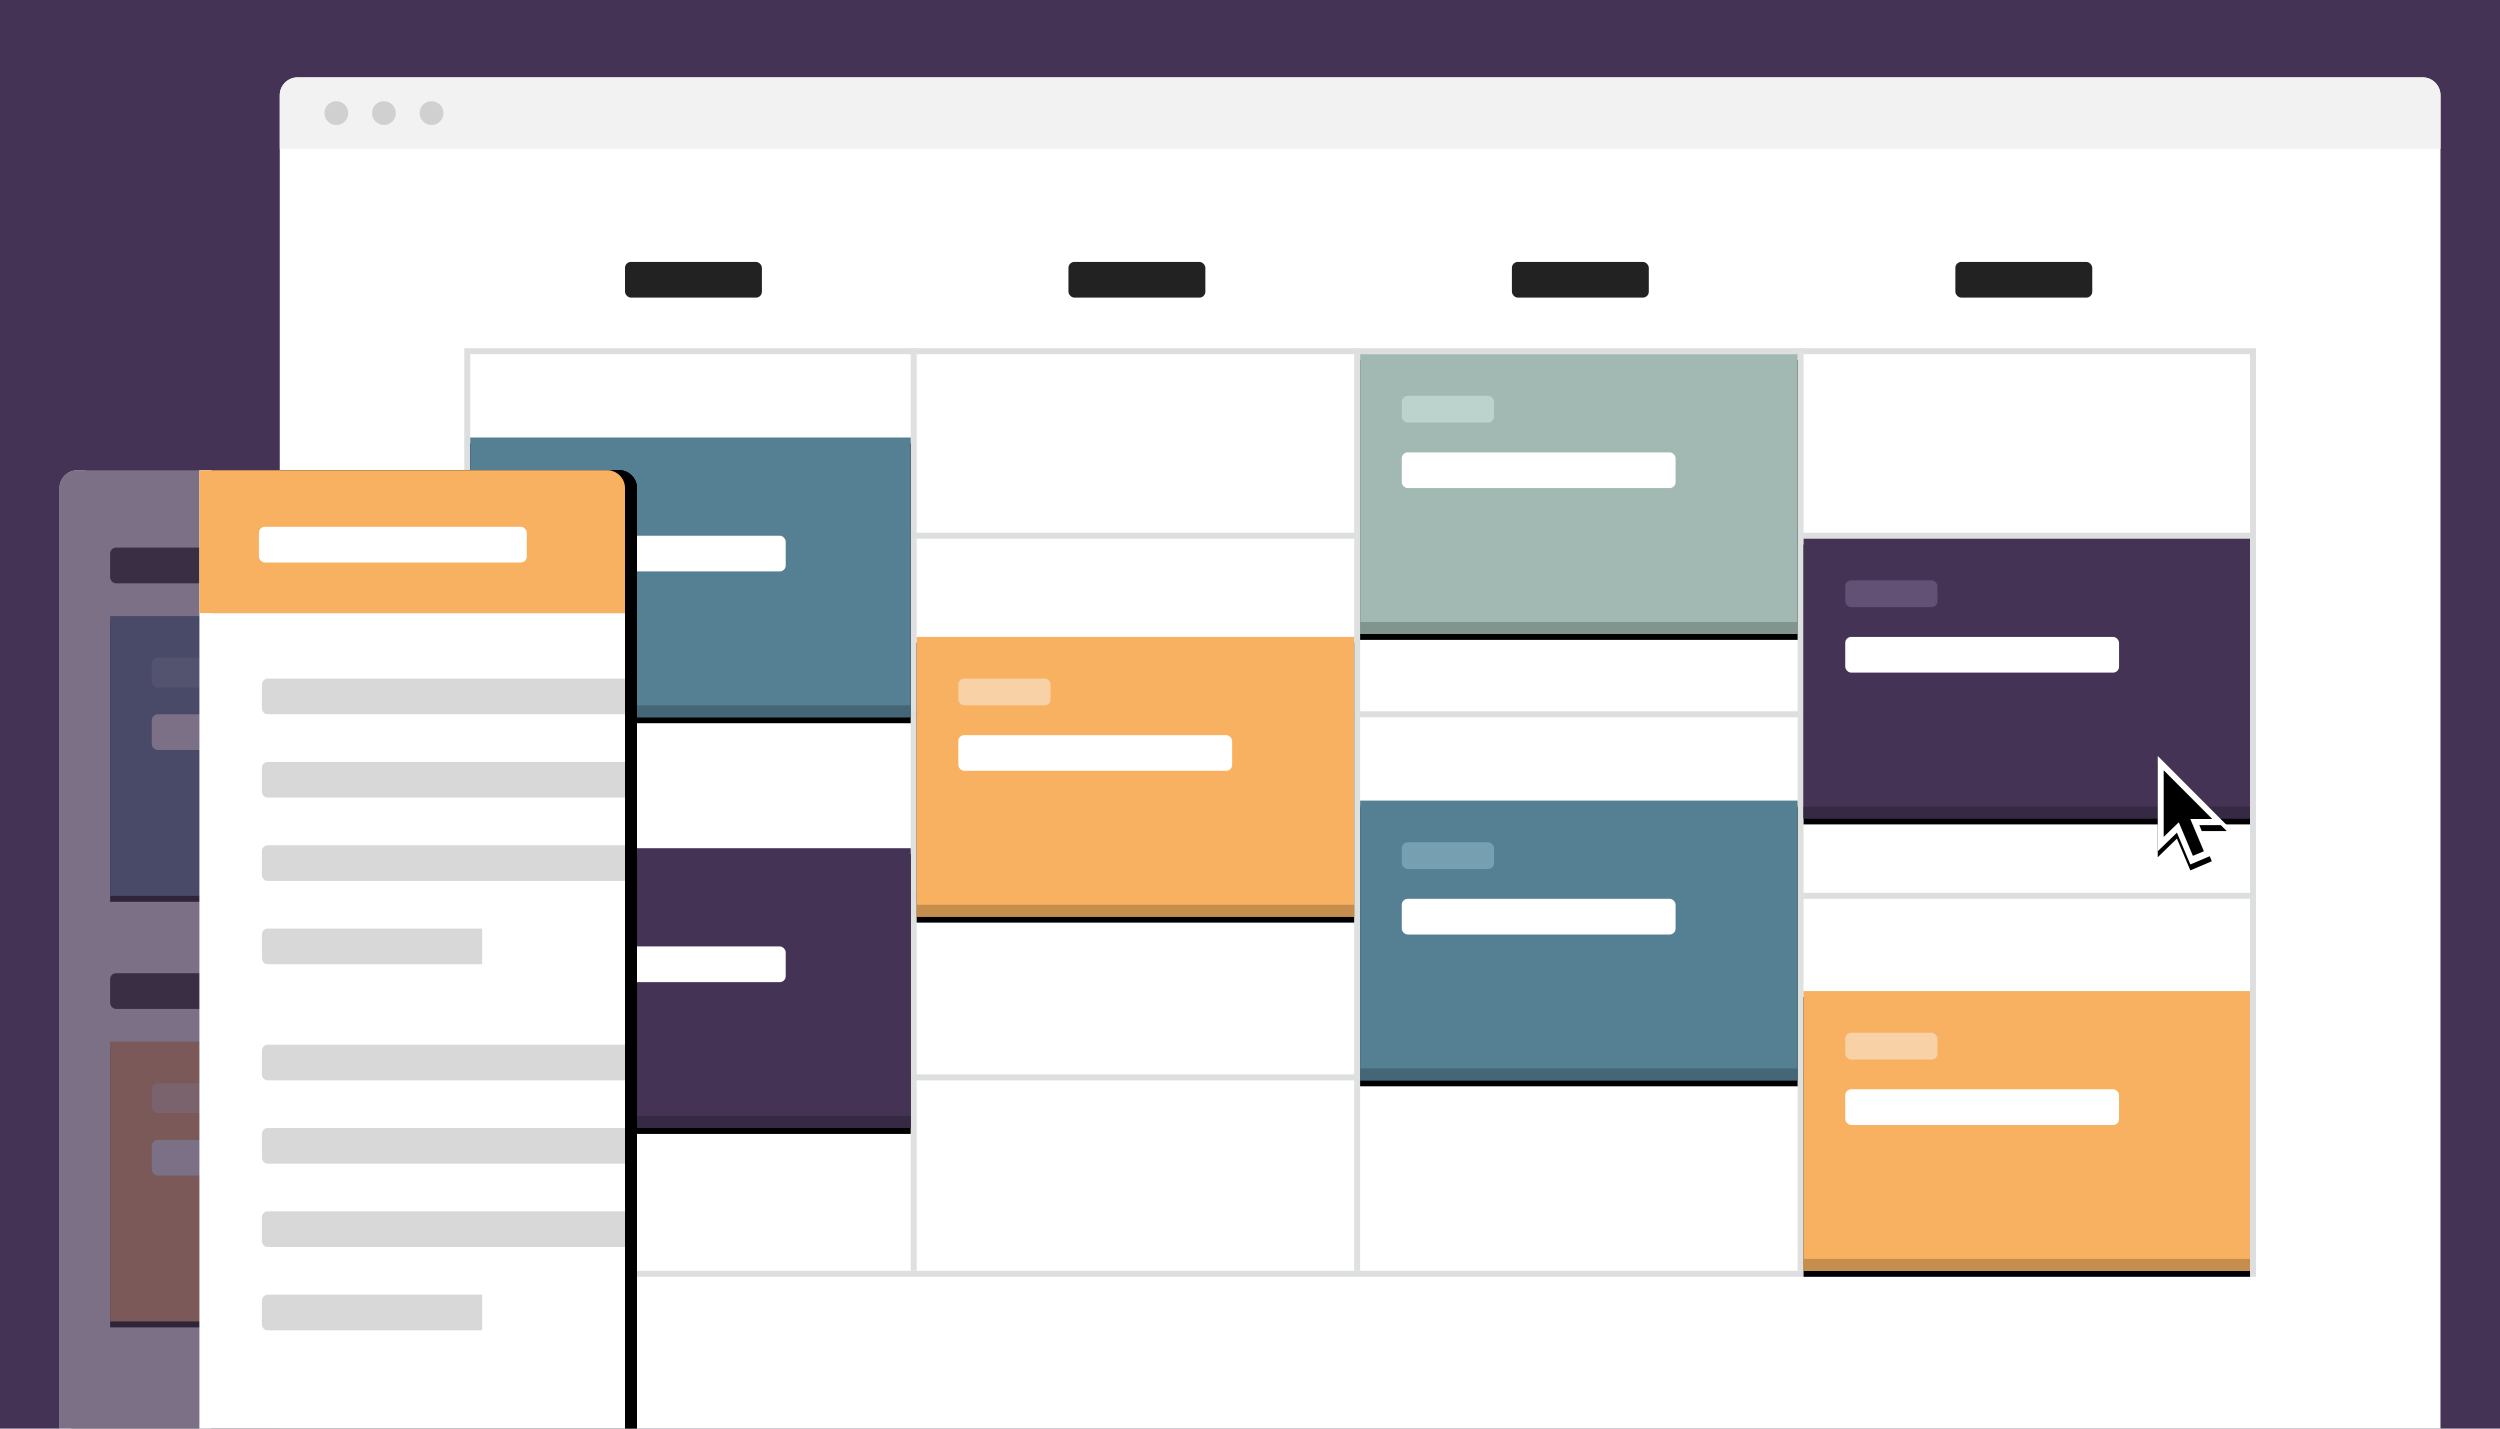
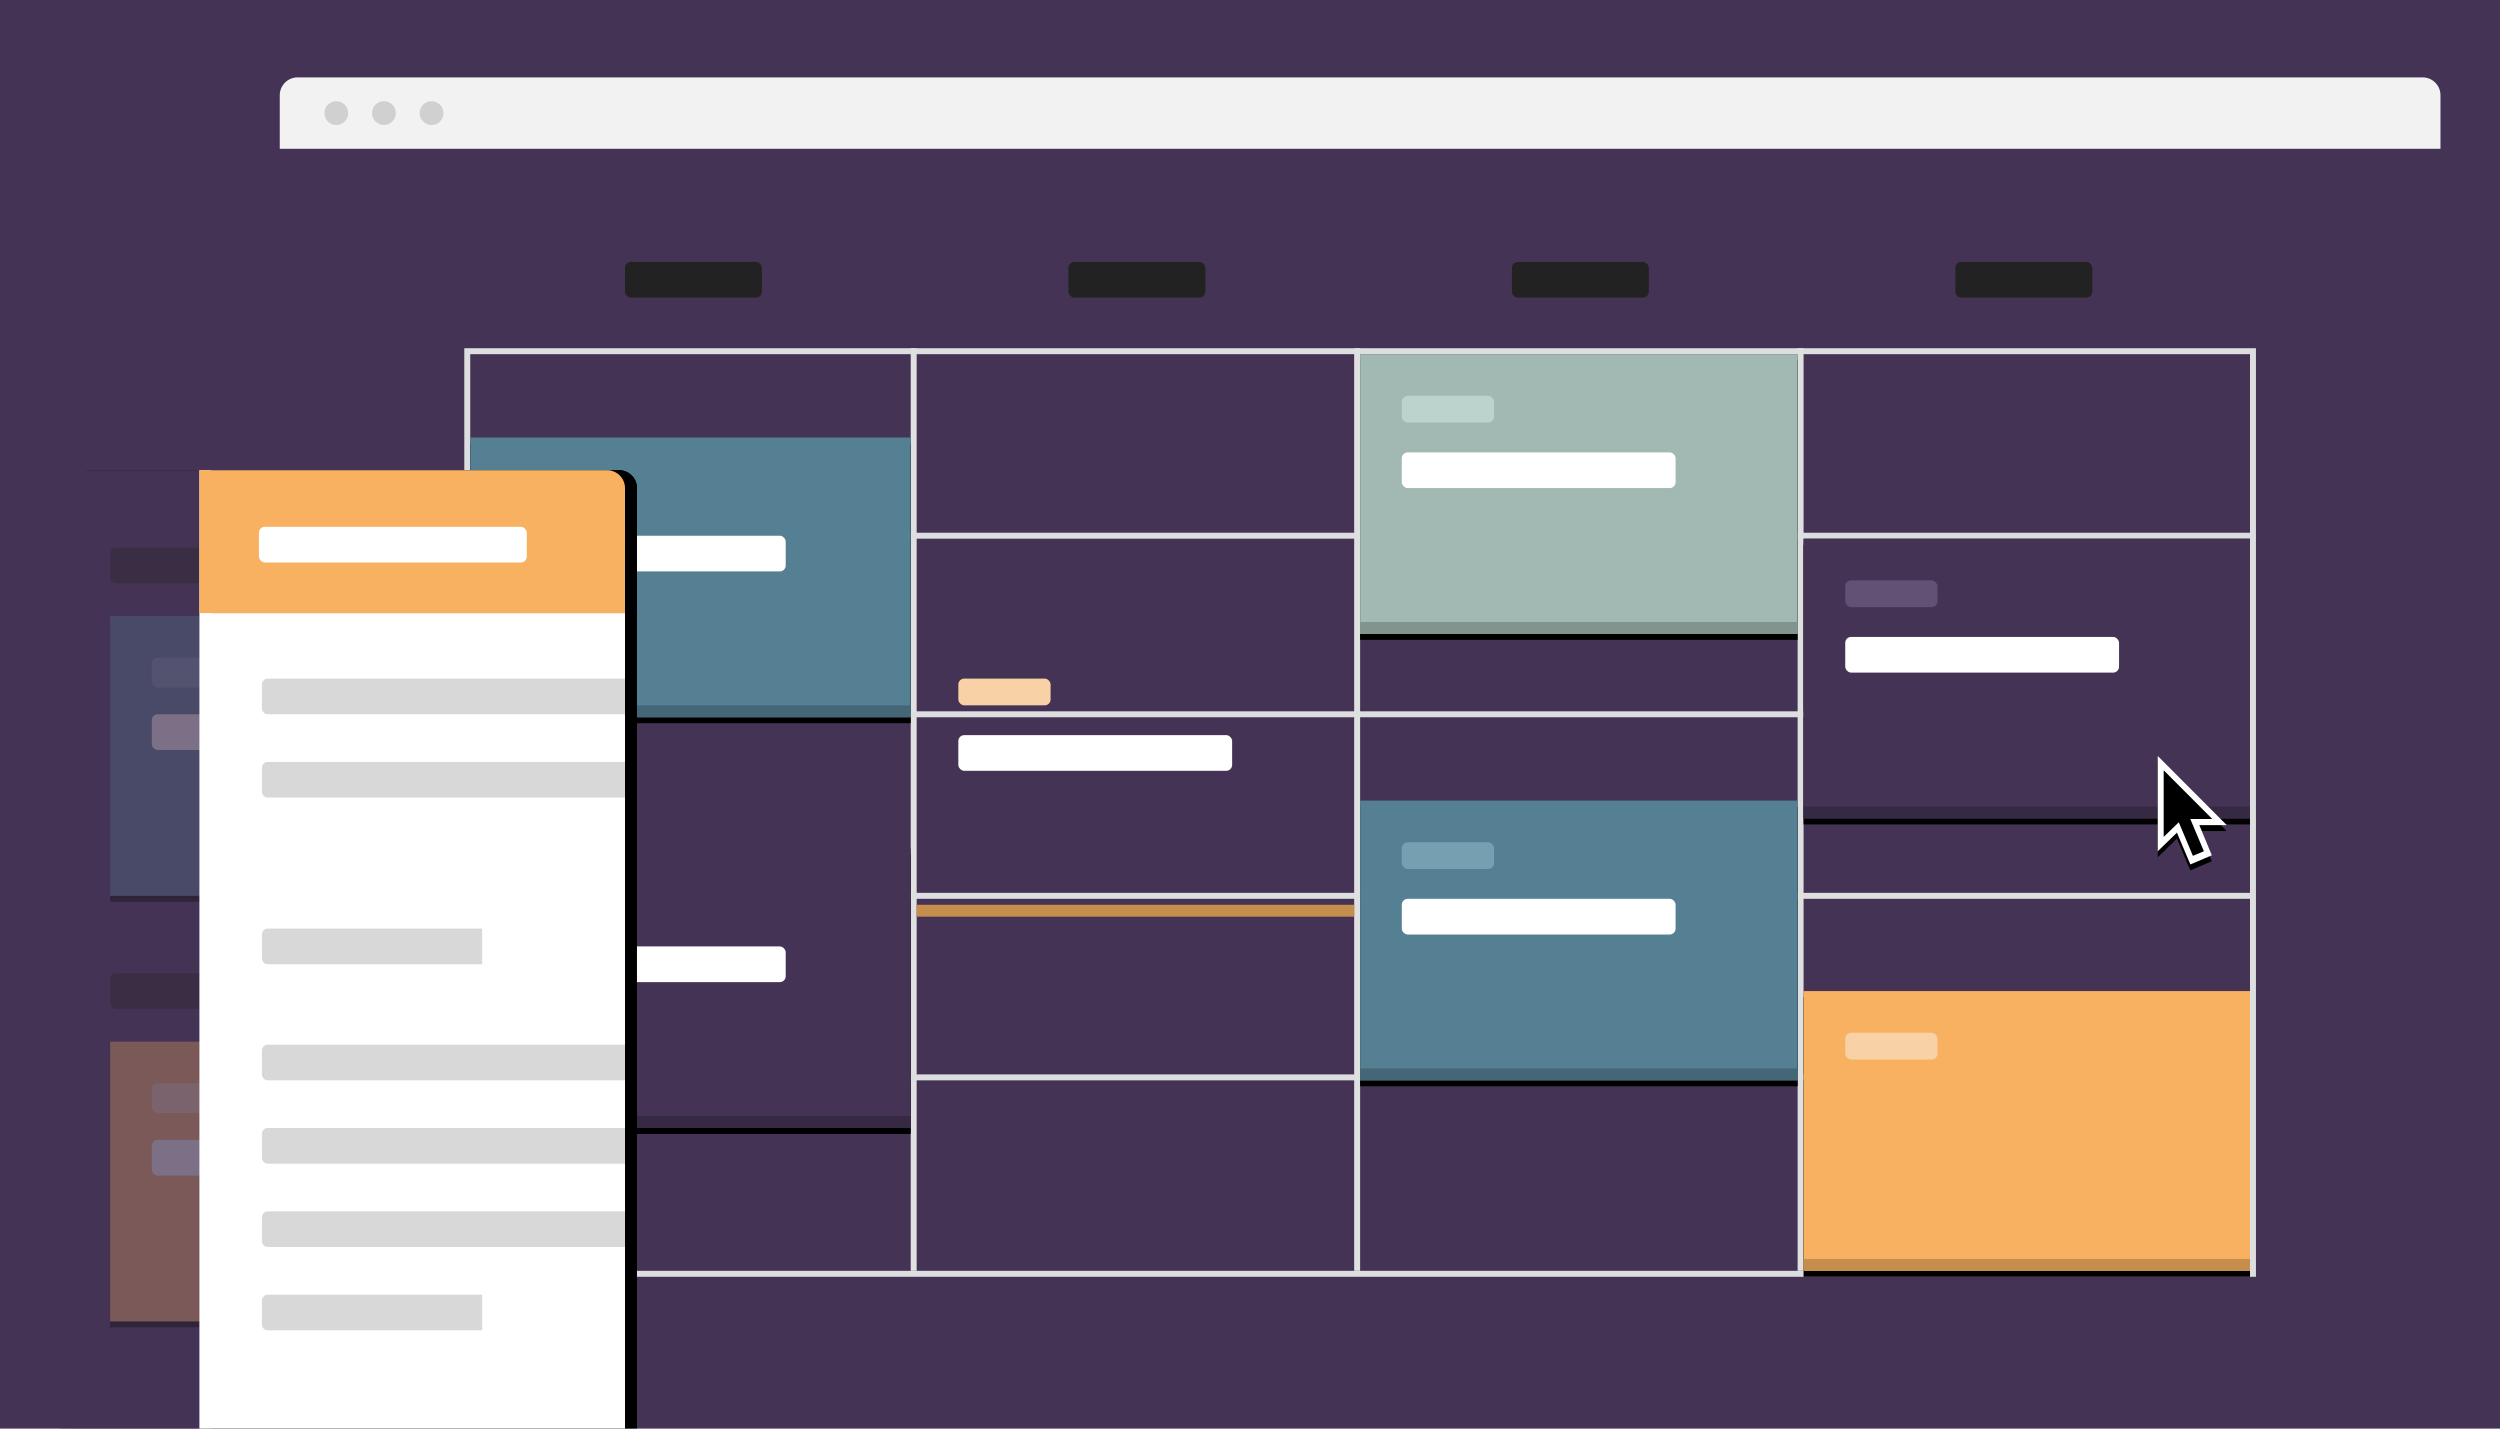
<svg xmlns="http://www.w3.org/2000/svg" xmlns:xlink="http://www.w3.org/1999/xlink" width="840px" height="480px" viewBox="0 0 840 480" version="1.1">
  <title>schedule-template-featured</title>
  <desc>Created with Sketch.</desc>
  <defs>
-     <rect id="path-1" x="0" y="0" width="147" height="94" />
    <filter x="-21.1%" y="-30.9%" width="142.2%" height="166.0%" filterUnits="objectBoundingBox" id="filter-2">
      <feOffset dx="0" dy="2" in="SourceAlpha" result="shadowOffsetOuter1" />
      <feGaussianBlur stdDeviation="10" in="shadowOffsetOuter1" result="shadowBlurOuter1" />
      <feColorMatrix values="0 0 0 0 0.973   0 0 0 0 0.694   0 0 0 0 0.376  0 0 0 0.301 0" type="matrix" in="shadowBlurOuter1" />
    </filter>
    <rect id="path-3" x="0" y="0" width="148" height="94" />
    <filter x="-20.9%" y="-30.9%" width="141.9%" height="166.0%" filterUnits="objectBoundingBox" id="filter-4">
      <feOffset dx="0" dy="2" in="SourceAlpha" result="shadowOffsetOuter1" />
      <feGaussianBlur stdDeviation="10" in="shadowOffsetOuter1" result="shadowBlurOuter1" />
      <feColorMatrix values="0 0 0 0 0.267   0 0 0 0 0.2   0 0 0 0 0.329  0 0 0 0.29 0" type="matrix" in="shadowBlurOuter1" />
    </filter>
    <rect id="path-5" x="0" y="0" width="148" height="94" />
    <filter x="-20.9%" y="-30.9%" width="141.9%" height="166.0%" filterUnits="objectBoundingBox" id="filter-6">
      <feOffset dx="0" dy="2" in="SourceAlpha" result="shadowOffsetOuter1" />
      <feGaussianBlur stdDeviation="10" in="shadowOffsetOuter1" result="shadowBlurOuter1" />
      <feColorMatrix values="0 0 0 0 0.333   0 0 0 0 0.498   0 0 0 0 0.576  0 0 0 0.362 0" type="matrix" in="shadowBlurOuter1" />
    </filter>
    <rect id="path-7" x="0" y="0" width="147" height="94" />
    <filter x="-21.1%" y="-30.9%" width="142.2%" height="166.0%" filterUnits="objectBoundingBox" id="filter-8">
      <feOffset dx="0" dy="2" in="SourceAlpha" result="shadowOffsetOuter1" />
      <feGaussianBlur stdDeviation="10" in="shadowOffsetOuter1" result="shadowBlurOuter1" />
      <feColorMatrix values="0 0 0 0 0.631   0 0 0 0 0.725   0 0 0 0 0.698  0 0 0 0.467 0" type="matrix" in="shadowBlurOuter1" />
    </filter>
    <rect id="path-9" x="0" y="0" width="147" height="94" />
    <filter x="-21.1%" y="-30.9%" width="142.2%" height="166.0%" filterUnits="objectBoundingBox" id="filter-10">
      <feOffset dx="0" dy="2" in="SourceAlpha" result="shadowOffsetOuter1" />
      <feGaussianBlur stdDeviation="10" in="shadowOffsetOuter1" result="shadowBlurOuter1" />
      <feColorMatrix values="0 0 0 0 0.333   0 0 0 0 0.498   0 0 0 0 0.576  0 0 0 0.362 0" type="matrix" in="shadowBlurOuter1" />
    </filter>
    <rect id="path-11" x="0" y="0" width="150" height="94" />
    <filter x="-20.7%" y="-30.9%" width="141.3%" height="166.0%" filterUnits="objectBoundingBox" id="filter-12">
      <feOffset dx="0" dy="2" in="SourceAlpha" result="shadowOffsetOuter1" />
      <feGaussianBlur stdDeviation="10" in="shadowOffsetOuter1" result="shadowBlurOuter1" />
      <feColorMatrix values="0 0 0 0 0.973   0 0 0 0 0.694   0 0 0 0 0.376  0 0 0 0.301 0" type="matrix" in="shadowBlurOuter1" />
    </filter>
    <rect id="path-13" x="0" y="0" width="150" height="94" />
    <filter x="-20.7%" y="-30.9%" width="141.3%" height="166.0%" filterUnits="objectBoundingBox" id="filter-14">
      <feOffset dx="0" dy="2" in="SourceAlpha" result="shadowOffsetOuter1" />
      <feGaussianBlur stdDeviation="10" in="shadowOffsetOuter1" result="shadowBlurOuter1" />
      <feColorMatrix values="0 0 0 0 0.267   0 0 0 0 0.2   0 0 0 0 0.329  0 0 0 0.29 0" type="matrix" in="shadowBlurOuter1" />
    </filter>
-     <path d="M190,322 L0,322 L0,6 C0,2.687 2.687,0 6,0 L184,0 C187.313,0 190,2.687 190,6 L190,322 Z" id="path-15" />
    <filter x="-14.7%" y="-9.9%" width="133.7%" height="119.9%" filterUnits="objectBoundingBox" id="filter-16">
      <feOffset dx="4" dy="0" in="SourceAlpha" result="shadowOffsetOuter1" />
      <feGaussianBlur stdDeviation="10" in="shadowOffsetOuter1" result="shadowBlurOuter1" />
      <feColorMatrix values="0 0 0 0 0   0 0 0 0 0   0 0 0 0 0  0 0 0 0.145 0" type="matrix" in="shadowBlurOuter1" />
    </filter>
    <rect id="path-17" x="17" y="49" width="104" height="94" />
    <filter x="-29.8%" y="-30.9%" width="159.6%" height="166.0%" filterUnits="objectBoundingBox" id="filter-18">
      <feOffset dx="0" dy="2" in="SourceAlpha" result="shadowOffsetOuter1" />
      <feGaussianBlur stdDeviation="10" in="shadowOffsetOuter1" result="shadowBlurOuter1" />
      <feColorMatrix values="0 0 0 0 0.333   0 0 0 0 0.498   0 0 0 0 0.576  0 0 0 0.362 0" type="matrix" in="shadowBlurOuter1" />
    </filter>
    <rect id="path-19" x="17" y="192" width="104" height="94" />
    <filter x="-29.8%" y="-30.9%" width="159.6%" height="166.0%" filterUnits="objectBoundingBox" id="filter-20">
      <feOffset dx="0" dy="2" in="SourceAlpha" result="shadowOffsetOuter1" />
      <feGaussianBlur stdDeviation="10" in="shadowOffsetOuter1" result="shadowBlurOuter1" />
      <feColorMatrix values="0 0 0 0 0.973   0 0 0 0 0.694   0 0 0 0 0.376  0 0 0 0.301 0" type="matrix" in="shadowBlurOuter1" />
    </filter>
    <path d="M190,322 L0,322 L0,6 C0,2.687 2.687,0 6,0 L184,0 C187.313,0 190,2.687 190,6 L190,322 Z" id="path-21" />
    <filter x="-14.7%" y="-9.9%" width="133.7%" height="119.9%" filterUnits="objectBoundingBox" id="filter-22">
      <feOffset dx="4" dy="0" in="SourceAlpha" result="shadowOffsetOuter1" />
      <feGaussianBlur stdDeviation="10" in="shadowOffsetOuter1" result="shadowBlurOuter1" />
      <feColorMatrix values="0 0 0 0 0   0 0 0 0 0   0 0 0 0 0  0 0 0 0.145 0" type="matrix" in="shadowBlurOuter1" />
    </filter>
    <path d="M47,322 L47,0 L184,0 C187.313,0 190,2.687 190,6 L190,322 L47,322 Z" id="path-23" />
    <filter x="-19.6%" y="-9.9%" width="144.8%" height="119.9%" filterUnits="objectBoundingBox" id="filter-24">
      <feOffset dx="4" dy="0" in="SourceAlpha" result="shadowOffsetOuter1" />
      <feGaussianBlur stdDeviation="10" in="shadowOffsetOuter1" result="shadowBlurOuter1" />
      <feColorMatrix values="0 0 0 0 0   0 0 0 0 0   0 0 0 0 0  0 0 0 0.145 0" type="matrix" in="shadowBlurOuter1" />
    </filter>
-     <path d="M47,48 L47,0 L184,0 C187.313,0 190,2.687 190,6 L190,48 L47,48 Z" id="path-25" />
+     <path d="M47,48 L47,0 L184,0 C187.313,0 190,2.687 190,6 L190,48 Z" id="path-25" />
    <filter x="-19.6%" y="-66.7%" width="144.8%" height="233.3%" filterUnits="objectBoundingBox" id="filter-26">
      <feOffset dx="4" dy="0" in="SourceAlpha" result="shadowOffsetOuter1" />
      <feGaussianBlur stdDeviation="10" in="shadowOffsetOuter1" result="shadowBlurOuter1" />
      <feColorMatrix values="0 0 0 0 0   0 0 0 0 0   0 0 0 0 0  0 0 0 0.145 0" type="matrix" in="shadowBlurOuter1" />
    </filter>
    <polygon id="path-27" points="13.968 23.238 18.168 33.378 18.17 33.38 10.958 36.448 6.449 25.767 0 32.03 0 0 23.182 23.238" />
    <filter x="-133.7%" y="-79.6%" width="367.4%" height="270.1%" filterUnits="objectBoundingBox" id="filter-28">
      <feOffset dx="0" dy="2" in="SourceAlpha" result="shadowOffsetOuter1" />
      <feGaussianBlur stdDeviation="10" in="shadowOffsetOuter1" result="shadowBlurOuter1" />
      <feColorMatrix values="0 0 0 0 0   0 0 0 0 0   0 0 0 0 0  0 0 0 0.202 0" type="matrix" in="shadowBlurOuter1" />
    </filter>
  </defs>
  <g id="schedule-template-featured" stroke="none" stroke-width="1" fill="none" fill-rule="evenodd">
    <polygon id="bg" fill="#443354" points="0 480 840 480 840 0 0 0" />
    <g id="desktop" transform="translate(94, 26)">
-       <path d="M726,454 L0,454 L0,6 C0,2.687 2.687,0 6,0 L720,0 C723.313,0 726,2.687 726,6 L726,454 Z" id="container_bg" fill="#FFFFFF" />
      <g id="dots">
        <path d="M6,0 L720,0 C723.314,-6.08718376e-16 726,2.686 726,6 L726,24 L0,24 L0,6 C-4.05812251e-16,2.686 2.686,6.08718376e-16 6,0 Z" id="Rectangle" fill="#F2F2F2" />
        <path d="M23,12 C23,14.209 21.209,16 19,16 C16.791,16 15,14.209 15,12 C15,9.791 16.791,8 19,8 C21.209,8 23,9.791 23,12" id="Fill-6" fill="#D0D0D0" />
        <path d="M39,12 C39,14.209 37.209,16 35,16 C32.791,16 31,14.209 31,12 C31,9.791 32.791,8 35,8 C37.209,8 39,9.791 39,12" id="Fill-8" fill="#D0D0D0" />
        <path d="M55,12 C55,14.209 53.209,16 51,16 C48.791,16 47,14.209 47,12 C47,9.791 48.791,8 51,8 C53.209,8 55,9.791 55,12" id="Fill-10" fill="#D0D0D0" />
      </g>
      <rect id="Rectangle-2" fill="#222222" x="116" y="62" width="46" height="12" rx="2" />
      <rect id="Rectangle-2-Copy" fill="#222222" x="265" y="62" width="46" height="12" rx="2" />
      <rect id="Rectangle-2-Copy-2" fill="#222222" x="414" y="62" width="46" height="12" rx="2" />
      <rect id="Rectangle-2-Copy-3" fill="#222222" x="563" y="62" width="46" height="12" rx="2" />
      <rect id="Rectangle-3" stroke="#DCDEDF" stroke-width="2" x="63" y="92" width="600" height="310" />
      <rect id="Rectangle-4" fill="#DFE0E0" x="212" y="91" width="2" height="310" />
      <rect id="Rectangle-9" fill="#DCDEDF" x="63" y="153" width="600" height="2" />
      <rect id="Rectangle-9-Copy" fill="#DCDEDF" x="63" y="213" width="600" height="2" />
      <rect id="Rectangle-9-Copy-2" fill="#DCDEDF" x="63" y="274" width="600" height="2" />
      <rect id="Rectangle-9-Copy-3" fill="#DCDEDF" x="63" y="335" width="600" height="2" />
      <rect id="Rectangle-4-Copy" fill="#DFE0E0" x="361" y="91" width="2" height="310" />
      <rect id="Rectangle-4-Copy-2" fill="#DFE0E0" x="510" y="91" width="2" height="310" />
      <g id="Group" transform="translate(214, 188)">
        <g id="Rectangle-5">
          <use fill="black" fill-opacity="1" filter="url(#filter-2)" xlink:href="#path-1" />
          <use fill="#F8B160" fill-rule="evenodd" xlink:href="#path-1" />
        </g>
        <rect id="Rectangle-6" fill="#C68E4D" x="0" y="90" width="147" height="4" />
        <rect id="Rectangle-7" fill="#FFFFFF" x="14" y="33" width="92" height="12" rx="2" />
        <rect id="Rectangle-8" fill="#F8D2A6" x="14" y="14" width="31" height="9" rx="2" />
      </g>
      <g id="Group-Copy-5" transform="translate(64, 259)">
        <g id="Rectangle-5">
          <use fill="black" fill-opacity="1" filter="url(#filter-4)" xlink:href="#path-3" />
          <use fill="#443354" fill-rule="evenodd" xlink:href="#path-3" />
        </g>
        <rect id="Rectangle-6" fill="#362943" x="0" y="90" width="148" height="4" />
        <rect id="Rectangle-7" fill="#FFFFFF" x="14" y="33" width="92" height="12" rx="2" />
        <rect id="Rectangle-8" fill="#635175" x="14" y="14" width="31" height="9" rx="2" />
      </g>
      <g id="Group-Copy" transform="translate(64, 121)">
        <g id="Rectangle-5">
          <use fill="black" fill-opacity="1" filter="url(#filter-6)" xlink:href="#path-5" />
          <use fill="#557F93" fill-rule="evenodd" xlink:href="#path-5" />
        </g>
        <rect id="Rectangle-6" fill="#446676" x="0" y="90" width="148" height="4" />
        <rect id="Rectangle-7" fill="#FFFFFF" x="14" y="33" width="92" height="12" rx="2" />
        <rect id="Rectangle-8" fill="#779FB2" x="14" y="14" width="31" height="9" rx="2" />
      </g>
      <g id="Group-Copy-2" transform="translate(363, 93)">
        <g id="Rectangle-5">
          <use fill="black" fill-opacity="1" filter="url(#filter-8)" xlink:href="#path-7" />
          <use fill="#A1B9B2" fill-rule="evenodd" xlink:href="#path-7" />
        </g>
        <rect id="Rectangle-6" fill="#81948E" x="0" y="90" width="147" height="4" />
        <rect id="Rectangle-7" fill="#FFFFFF" x="14" y="33" width="92" height="12" rx="2" />
        <rect id="Rectangle-8" fill="#BCD2CC" x="14" y="14" width="31" height="9" rx="2" />
      </g>
      <g id="Group-Copy-4" transform="translate(363, 243)">
        <g id="Rectangle-5">
          <use fill="black" fill-opacity="1" filter="url(#filter-10)" xlink:href="#path-9" />
          <use fill="#557F93" fill-rule="evenodd" xlink:href="#path-9" />
        </g>
        <rect id="Rectangle-6" fill="#446676" x="0" y="90" width="147" height="4" />
        <rect id="Rectangle-7" fill="#FFFFFF" x="14" y="33" width="92" height="12" rx="2" />
        <rect id="Rectangle-8" fill="#779FB2" x="14" y="14" width="31" height="9" rx="2" />
      </g>
      <g id="Group-Copy-6" transform="translate(512, 307)">
        <g id="Rectangle-5">
          <use fill="black" fill-opacity="1" filter="url(#filter-12)" xlink:href="#path-11" />
          <use fill="#F8B160" fill-rule="evenodd" xlink:href="#path-11" />
        </g>
        <rect id="Rectangle-6" fill="#C68E4D" x="0" y="90" width="150" height="4" />
-         <rect id="Rectangle-7" fill="#FFFFFF" x="14" y="33" width="92" height="12" rx="2" />
        <rect id="Rectangle-8" fill="#F8D2A6" x="14" y="14" width="31" height="9" rx="2" />
      </g>
      <g id="Group-Copy-3" transform="translate(512, 155)">
        <g id="Rectangle-5">
          <use fill="black" fill-opacity="1" filter="url(#filter-14)" xlink:href="#path-13" />
          <use fill="#443354" fill-rule="evenodd" xlink:href="#path-13" />
        </g>
        <rect id="Rectangle-6" fill="#362943" x="0" y="90" width="150" height="4" />
        <rect id="Rectangle-7" fill="#FFFFFF" x="14" y="33" width="92" height="12" rx="2" />
        <rect id="Rectangle-8" fill="#635175" x="14" y="14" width="31" height="9" rx="2" />
      </g>
    </g>
    <g id="mobile" transform="translate(20, 158)">
      <g id="container_bg">
        <use fill="black" fill-opacity="1" filter="url(#filter-16)" xlink:href="#path-15" />
        <use fill="#FFFFFF" fill-rule="evenodd" xlink:href="#path-15" />
      </g>
      <rect id="Rectangle-10" fill="#212121" x="17" y="26" width="81" height="12" rx="2" />
      <rect id="Rectangle-10-Copy" fill="#212121" x="17" y="169" width="81" height="12" rx="2" />
      <g id="Rectangle-11">
        <use fill="black" fill-opacity="1" filter="url(#filter-18)" xlink:href="#path-17" />
        <use fill="#557F93" fill-rule="evenodd" xlink:href="#path-17" />
      </g>
      <g id="Rectangle-11-Copy">
        <use fill="black" fill-opacity="1" filter="url(#filter-20)" xlink:href="#path-19" />
        <use fill="#F8B160" fill-rule="evenodd" xlink:href="#path-19" />
      </g>
      <rect id="Rectangle-12" fill="#779FB2" x="31" y="63" width="50" height="10" rx="2" />
      <rect id="Rectangle-12-Copy-2" fill="#F8D2A6" x="31" y="206" width="50" height="10" rx="2" />
      <rect id="Rectangle-12-Copy" fill="#FFFFFF" x="31" y="82" width="50" height="12" rx="2" />
      <rect id="Rectangle-12-Copy-3" fill="#FFFFFF" x="31" y="225" width="50" height="12" rx="2" />
      <g id="container_bg-copy" opacity="0.701">
        <use fill="black" fill-opacity="1" filter="url(#filter-22)" xlink:href="#path-21" />
        <use fill="#443354" fill-rule="evenodd" xlink:href="#path-21" />
      </g>
      <g id="Combined-Shape">
        <use fill="black" fill-opacity="1" filter="url(#filter-24)" xlink:href="#path-23" />
        <use fill="#FFFFFF" fill-rule="evenodd" xlink:href="#path-23" />
      </g>
      <g id="Combined-Shape">
        <use fill="black" fill-opacity="1" filter="url(#filter-26)" xlink:href="#path-25" />
        <use fill="#F7B160" fill-rule="evenodd" xlink:href="#path-25" />
      </g>
      <rect id="Rectangle-13" fill="#FFFFFF" x="67" y="19" width="90" height="12" rx="2" />
      <path d="M70,70 L190,70 L190,82 L70,82 C68.895,82 68,81.105 68,80 L68,72 C68,70.895 68.895,70 70,70 Z" id="Rectangle-14" fill="#D8D8D8" />
      <path d="M70,193 L190,193 L190,205 L70,205 C68.895,205 68,204.105 68,203 L68,195 C68,193.895 68.895,193 70,193 Z" id="Rectangle-14-Copy-4" fill="#D8D8D8" />
      <path d="M70,98 L190,98 L190,110 L70,110 C68.895,110 68,109.105 68,108 L68,100 C68,98.895 68.895,98 70,98 Z" id="Rectangle-14-Copy" fill="#D8D8D8" />
      <path d="M70,221 L190,221 L190,233 L70,233 C68.895,233 68,232.105 68,231 L68,223 C68,221.895 68.895,221 70,221 Z" id="Rectangle-14-Copy-5" fill="#D8D8D8" />
-       <path d="M70,126 L190,126 L190,138 L70,138 C68.895,138 68,137.105 68,136 L68,128 C68,126.895 68.895,126 70,126 Z" id="Rectangle-14-Copy-2" fill="#D8D8D8" />
      <path d="M70,249 L190,249 L190,261 L70,261 C68.895,261 68,260.105 68,259 L68,251 C68,249.895 68.895,249 70,249 Z" id="Rectangle-14-Copy-6" fill="#D8D8D8" />
      <path d="M70,154 L142,154 L142,166 L70,166 C68.895,166 68,165.105 68,164 L68,156 C68,154.895 68.895,154 70,154 Z" id="Rectangle-14-Copy-3" fill="#D8D8D8" />
      <path d="M70,277 L142,277 L142,289 L70,289 C68.895,289 68,288.105 68,287 L68,279 C68,277.895 68.895,277 70,277 Z" id="Rectangle-14-Copy-7" fill="#D8D8D8" />
    </g>
    <g id="default" transform="translate(725, 254)" fill-rule="nonzero">
      <g id="Combined-Shape">
        <use fill="black" fill-opacity="1" filter="url(#filter-28)" xlink:href="#path-27" />
        <use fill="#FFFFFF" fill-rule="evenodd" xlink:href="#path-27" />
      </g>
      <polygon id="Shape" fill="#000000" points="15.502 32.018 11.814 33.566 5.614 18.818 9.296 17.268 15.502 32.018" />
      <polygon id="Shape" fill="#000000" points="2 4.814 2 27.19 7.938 21.458 8.794 21.18 18.33 21.18" />
    </g>
  </g>
</svg>